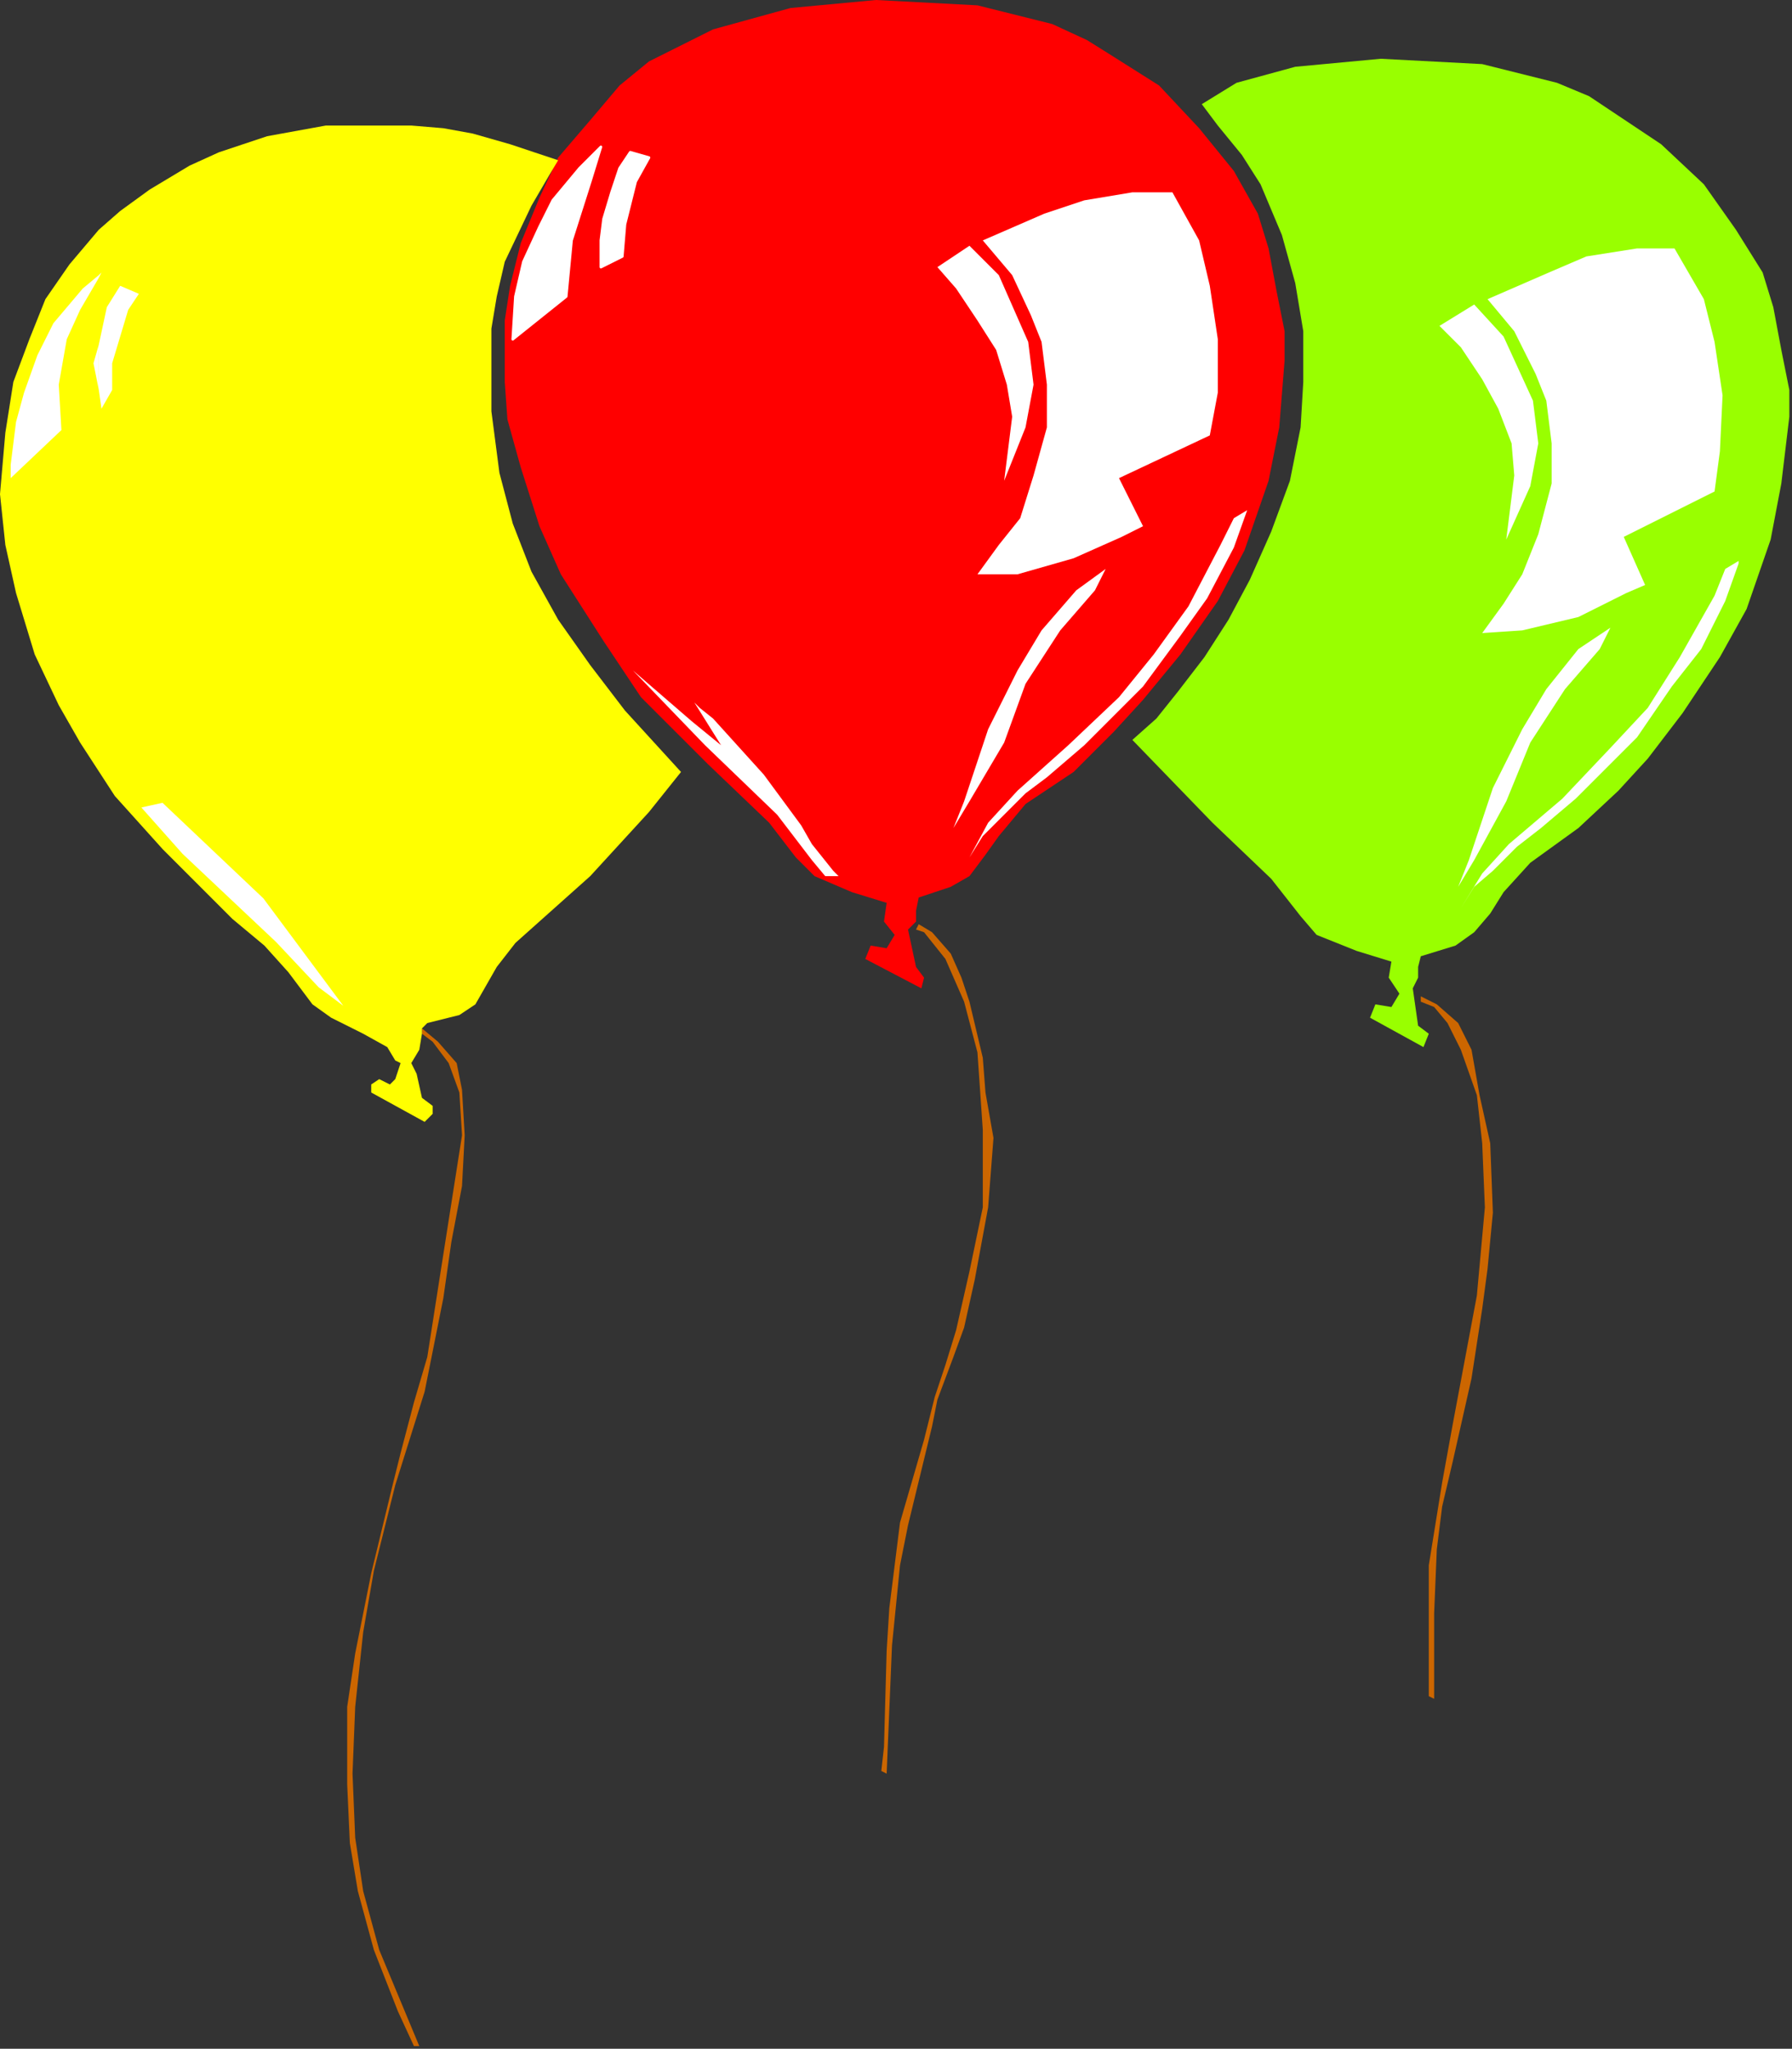
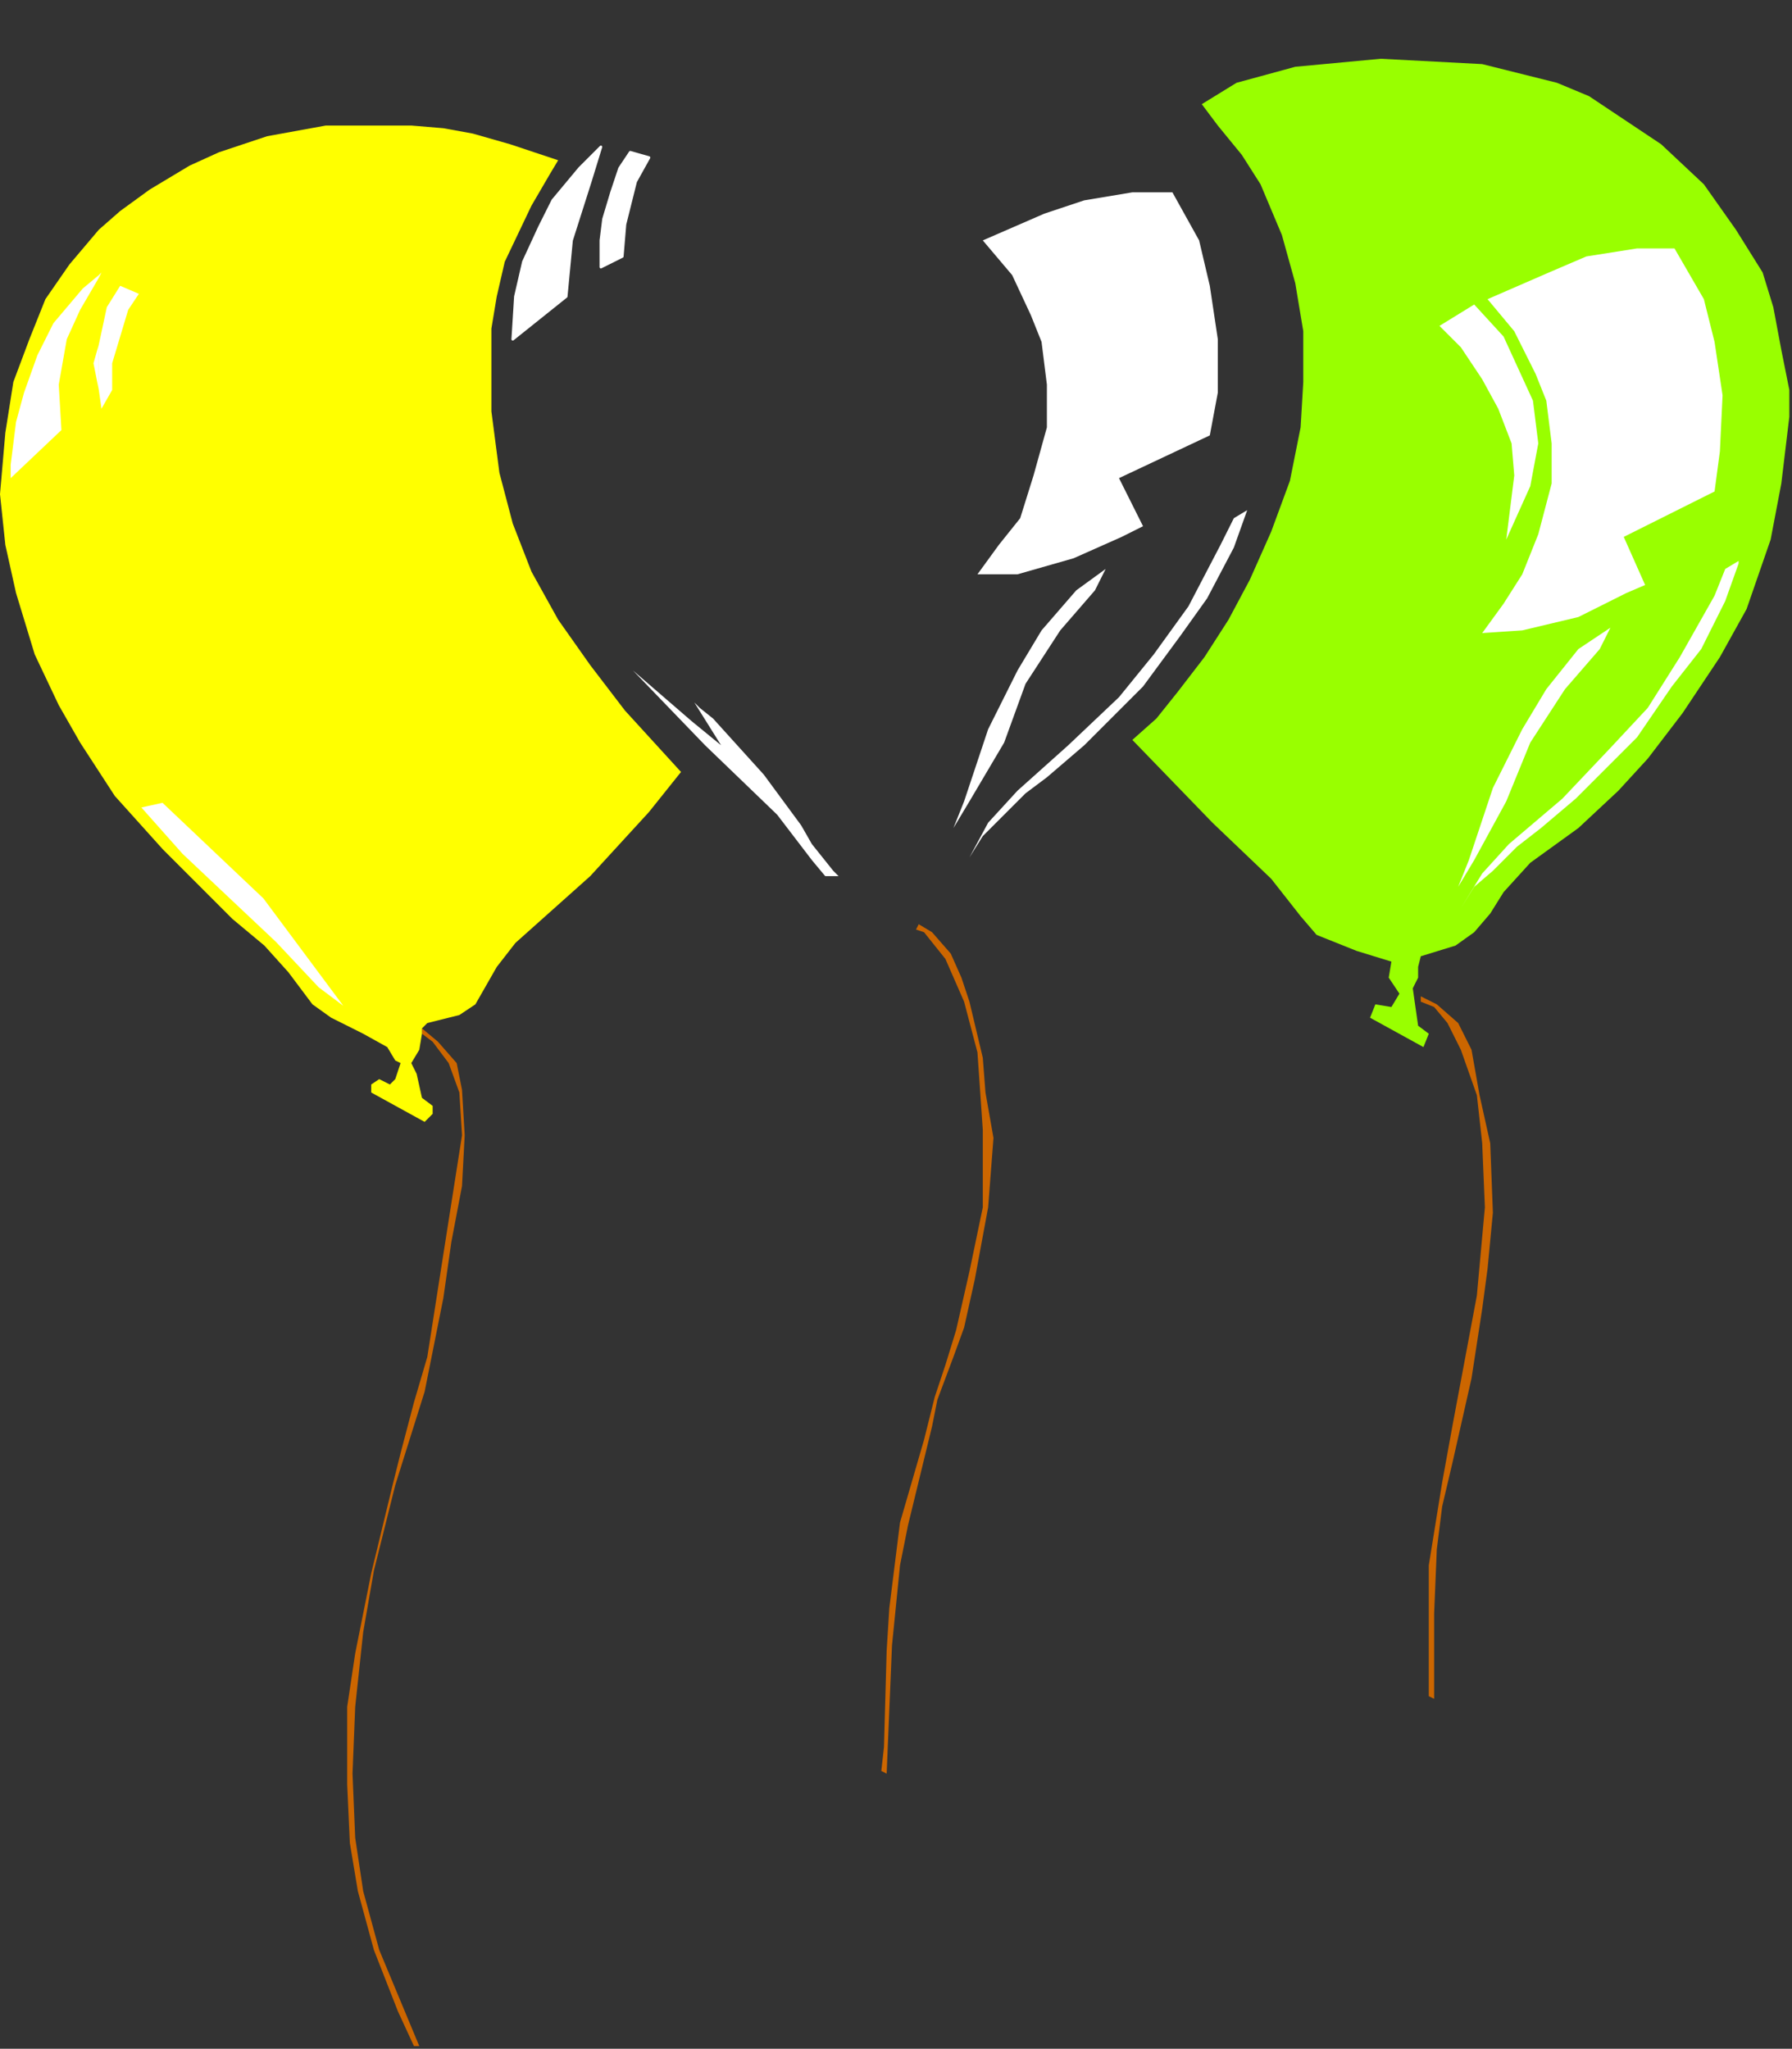
<svg xmlns="http://www.w3.org/2000/svg" xmlns:ns1="http://sodipodi.sourceforge.net/DTD/sodipodi-0.dtd" xmlns:ns2="http://www.inkscape.org/namespaces/inkscape" version="1.0" width="177.535mm" height="202.935mm" id="svg55" ns1:docname="SPCOC032.WMF">
  <rect width="100%" height="100%" fill="#333333" stroke="none" />
  <ns1:namedview pagecolor="#ffffff" bordercolor="#666666" borderopacity="1" objecttolerance="10" gridtolerance="10" guidetolerance="10" ns2:pageopacity="0" ns2:pageshadow="2" ns2:window-width="640" ns2:window-height="480" id="namedview57" />
  <defs id="defs3">
    <pattern id="WMFhbasepattern" patternUnits="userSpaceOnUse" width="6" height="6" x="0" y="0" />
  </defs>
  <path style="fill:none;stroke:none;" d="  M 0,768   L 0,768   L 0,768   L 0,768   z " id="path5" />
  <path style="fill:#99ff00;fill-rule:evenodd;fill-opacity:1;stroke:none;" d="  M 667,181   L 663,202   L 654,228   L 644,246   L 630,267   L 617,284   L 606,296   L 591,310   L 573,323   L 563,334   L 558,342   L 552,349   L 545,354   L 532,358   L 531,362   L 531,366   L 529,370   L 531,384   L 535,387   L 533,392   L 513,381   L 515,376   L 521,377   L 524,372   L 520,366   L 521,360   L 508,356   L 493,350   L 487,343   L 476,329   L 454,308   L 424,277   L 433,269   L 441,259   L 451,246   L 460,232   L 468,217   L 476,199   L 483,180   L 487,160   L 488,143   L 488,124   L 485,106   L 480,88   L 472,69   L 465,58   L 456,47   L 450,39   L 463,31   L 485,25   L 517,22   L 555,24   L 583,31   L 595,36   L 604,42   L 622,54   L 638,69   L 650,86   L 660,102   L 664,115   L 667,131   L 670,146   L 670,156   L 667,181  z " id="path7" />
  <path style="fill:#cc6600;fill-rule:evenodd;fill-opacity:1;stroke:none;" d="  M 166,486   L 159,521   L 148,556   L 140,588   L 136,611   L 133,639   L 132,664   L 133,688   L 136,708   L 142,730   L 157,766   L 155,766   L 149,753   L 140,730   L 134,708   L 131,690   L 130,668   L 130,639   L 133,619   L 139,589   L 147,556   L 150,544   L 155,525   L 160,508   L 165,476   L 173,425   L 172,409   L 168,398   L 162,390   L 158,387   L 158,385   L 164,390   L 171,398   L 173,408   L 174,425   L 173,444   L 169,465   L 166,486  z " id="path9" />
  <path style="fill:#cc6600;fill-rule:evenodd;fill-opacity:1;stroke:none;" d="  M 330,663   L 331,654   L 332,618   L 333,602   L 337,570   L 346,539   L 350,523   L 354,511   L 358,498   L 363,476   L 368,452   L 368,423   L 366,394   L 361,375   L 354,359   L 346,349   L 343,348   L 344,346   L 349,349   L 356,357   L 360,366   L 363,375   L 368,396   L 369,409   L 372,426   L 370,452   L 365,479   L 361,497   L 357,508   L 351,524   L 349,534   L 340,571   L 337,586   L 334,616   L 333,640   L 332,664   L 330,663  z " id="path11" />
  <path style="fill:#cc6600;fill-rule:evenodd;fill-opacity:1;stroke:none;" d="  M 553,485   L 556,452   L 555,428   L 553,410   L 547,393   L 542,383   L 537,377   L 532,375   L 532,373   L 538,376   L 546,383   L 551,393   L 554,410   L 558,428   L 559,454   L 557,475   L 555,490   L 551,516   L 544,547   L 540,564   L 538,580   L 537,604   L 537,636   L 535,635   L 535,586   L 540,555   L 544,533   L 553,485  z " id="path13" />
-   <path style="fill:#ff0000;fill-rule:evenodd;fill-opacity:1;stroke:none;" d="  M 479,160   L 475,180   L 466,206   L 456,225   L 442,245   L 428,262   L 417,274   L 402,289   L 384,301   L 374,313   L 369,320   L 363,328   L 356,332   L 344,336   L 343,341   L 343,345   L 340,348   L 343,362   L 346,366   L 345,370   L 324,359   L 326,354   L 332,355   L 335,350   L 331,345   L 332,338   L 319,334   L 305,328   L 298,321   L 288,308   L 265,286   L 240,261   L 226,240   L 210,215   L 202,197   L 195,175   L 190,157   L 189,143   L 189,120   L 191,107   L 195,91   L 202,74   L 209,59   L 221,45   L 232,32   L 243,23   L 267,11   L 296,3   L 328,0   L 366,2   L 394,9   L 407,15   L 415,20   L 434,32   L 449,48   L 462,64   L 471,80   L 475,93   L 478,109   L 481,124   L 481,135   L 479,160  z " id="path15" />
  <path style="fill:#ffff00;fill-rule:evenodd;fill-opacity:1;stroke:none;" d="  M 136,387   L 124,381   L 117,376   L 108,364   L 99,354   L 87,344   L 61,318   L 43,298   L 30,278   L 22,264   L 13,245   L 6,222   L 2,204   L 0,185   L 2,162   L 5,143   L 11,127   L 17,112   L 26,99   L 37,86   L 45,79   L 56,71   L 71,62   L 82,57   L 100,51   L 122,47   L 154,47   L 166,48   L 177,50   L 191,54   L 209,60   L 206,65   L 199,77   L 189,98   L 186,111   L 184,123   L 184,154   L 187,177   L 192,196   L 199,214   L 209,232   L 221,249   L 234,266   L 255,289   L 243,304   L 221,328   L 193,353   L 186,362   L 178,376   L 172,380   L 160,383   L 158,385   L 158,387   L 157,393   L 154,398   L 156,402   L 158,411   L 162,414   L 162,417   L 159,420   L 139,409   L 139,406   L 142,404   L 146,406   L 148,404   L 150,398   L 148,397   L 145,392   L 136,387  z " id="path17" />
  <path style="fill:#ffffff;fill-rule:evenodd;fill-opacity:1;stroke:none;" d="  M 37,129   L 37,146   L 38,153   L 42,146   L 42,136   L 48,116   L 52,110   L 45,107   L 40,115   L 37,129  z " id="path19" />
  <path style="fill:#ffffff;fill-rule:evenodd;fill-opacity:1;stroke:none;" d="  M 37,103   L 37,104   L 38,102   L 37,103  z " id="path21" />
  <path style="fill:#ffffff;fill-rule:evenodd;fill-opacity:1;stroke:none;" d="  M 37,104   L 37,103   L 31,108   L 20,121   L 14,133   L 9,147   L 6,158   L 4,174   L 4,179   L 23,161   L 22,144   L 25,127   L 30,116   L 37,104  z " id="path23" />
  <path style="fill:#ffffff;fill-rule:evenodd;fill-opacity:1;stroke:none;" d="  M 37,146   L 37,129   L 35,136   L 37,146  z " id="path25" />
  <path style="fill:#ffffff;fill-rule:evenodd;fill-opacity:1;stroke:none;" d="  M 547,130   L 555,142   L 561,153   L 566,166   L 567,178   L 564,202   L 573,182   L 576,166   L 574,150   L 563,126   L 552,114   L 539,122   L 547,130  z " id="path27" />
  <path style="fill:#ffffff;fill-rule:evenodd;fill-opacity:1;stroke:none;" d="  M 591,243   L 579,258   L 570,273   L 559,295   L 550,322   L 546,332   L 552,322   L 564,300   L 573,278   L 586,258   L 599,243   L 603,235   L 591,243  z " id="path29" />
  <path style="fill:#ffffff;fill-rule:evenodd;fill-opacity:1;stroke:none;" d="  M 646,213   L 642,223   L 629,246   L 617,265   L 603,280   L 585,299   L 565,316   L 555,327   L 547,340   L 552,332   L 559,326   L 568,317   L 577,310   L 590,299   L 613,276   L 626,257   L 637,243   L 646,225   L 651,211   L 651,210   L 646,213  z " id="path31" />
  <path style="fill:#ffffff;fill-rule:evenodd;fill-opacity:1;stroke:none;" d="  M 642,184   L 608,201   L 616,219   L 609,222   L 591,231   L 570,236   L 555,237   L 563,226   L 570,215   L 576,200   L 581,181   L 581,166   L 579,150   L 575,140   L 567,124   L 557,112   L 580,102   L 594,96   L 613,93   L 627,93   L 638,112   L 642,128   L 645,148   L 644,169   L 642,184  z " id="path33" />
  <path style="fill:#ffffff;fill-rule:evenodd;fill-opacity:1;stroke:none;" d="  M 236,57   L 232,63   L 229,72   L 226,82   L 225,90   L 225,100   L 233,96   L 234,84   L 238,68   L 243,59   L 236,57  z " id="path35" />
  <path style="fill:#ffffff;fill-rule:evenodd;fill-opacity:1;stroke:none;" d="  M 225,55   L 217,63   L 207,75   L 202,85   L 196,98   L 193,111   L 192,127   L 212,111   L 214,90   L 221,68   L 225,55  z " id="path37" />
  <path style="fill:none;stroke:#ffffff;stroke-width:1px;stroke-linecap:round;stroke-linejoin:round;stroke-miterlimit:4;stroke-dasharray:none;stroke-opacity:1;" d="  M 236,57   L 232,63   L 229,72   L 226,82   L 225,90   L 225,100   L 233,96   L 234,84   L 238,68   L 243,59   L 236,57  " id="path39" />
  <path style="fill:none;stroke:#ffffff;stroke-width:1px;stroke-linecap:round;stroke-linejoin:round;stroke-miterlimit:4;stroke-dasharray:none;stroke-opacity:1;" d="  M 225,55   L 217,63   L 207,75   L 202,85   L 196,98   L 193,111   L 192,127   L 212,111   L 214,90   L 221,68   L 225,55  " id="path41" />
  <path style="fill:#ffffff;fill-rule:evenodd;fill-opacity:1;stroke:none;" d="  M 314,328   L 312,326   L 304,316   L 300,309   L 286,290   L 267,269   L 262,265   L 260,263   L 270,279   L 259,270   L 237,251   L 264,279   L 291,305   L 304,322   L 309,328   L 314,328  z " id="path43" />
  <path style="fill:#ffffff;fill-rule:evenodd;fill-opacity:1;stroke:none;" d="  M 453,163   L 419,179   L 428,197   L 420,201   L 402,209   L 381,215   L 366,215   L 374,204   L 382,194   L 387,178   L 392,160   L 392,144   L 390,128   L 386,118   L 379,103   L 368,90   L 391,80   L 406,75   L 424,72   L 439,72   L 449,90   L 453,107   L 456,127   L 456,147   L 453,163  z " id="path45" />
-   <path style="fill:#ffffff;fill-rule:evenodd;fill-opacity:1;stroke:none;" d="  M 358,108   L 366,120   L 373,131   L 377,144   L 379,156   L 376,180   L 384,160   L 387,144   L 385,128   L 374,103   L 363,92   L 351,100   L 358,108  z " id="path47" />
  <path style="fill:#ffffff;fill-rule:evenodd;fill-opacity:1;stroke:none;" d="  M 403,221   L 390,236   L 381,251   L 370,273   L 361,300   L 357,310   L 363,300   L 376,278   L 384,256   L 397,236   L 410,221   L 414,213   L 403,221  z " id="path49" />
  <path style="fill:#ffffff;fill-rule:evenodd;fill-opacity:1;stroke:none;" d="  M 462,194   L 457,204   L 445,227   L 432,245   L 419,261   L 400,279   L 381,296   L 370,308   L 363,321   L 368,313   L 374,307   L 384,297   L 392,291   L 406,279   L 428,257   L 442,238   L 452,224   L 462,205   L 467,191   L 467,191   L 462,194  z " id="path51" />
  <path style="fill:#ffffff;fill-rule:evenodd;fill-opacity:1;stroke:#ffff00;stroke-width:1px;stroke-linecap:round;stroke-linejoin:round;stroke-miterlimit:4;stroke-dasharray:none;stroke-opacity:1;" d="  M 99,336   L 61,300   L 52,302   L 68,320   L 103,353   L 119,370   L 131,379   L 99,336  z " id="path53" />
</svg>